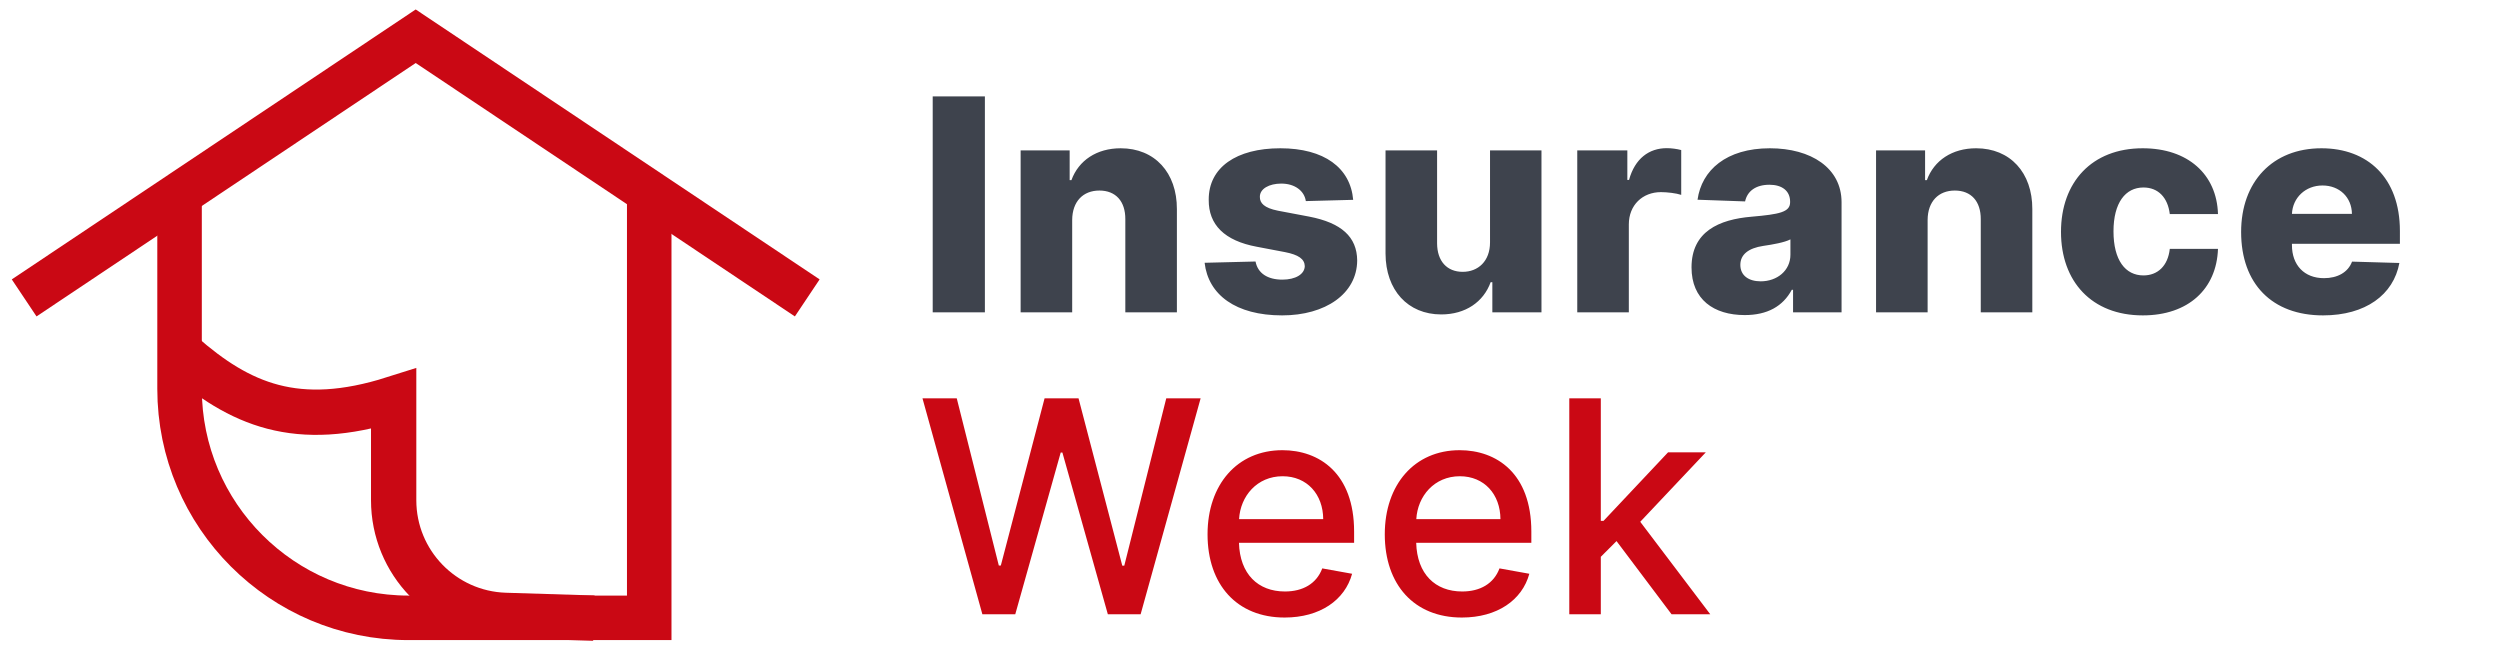
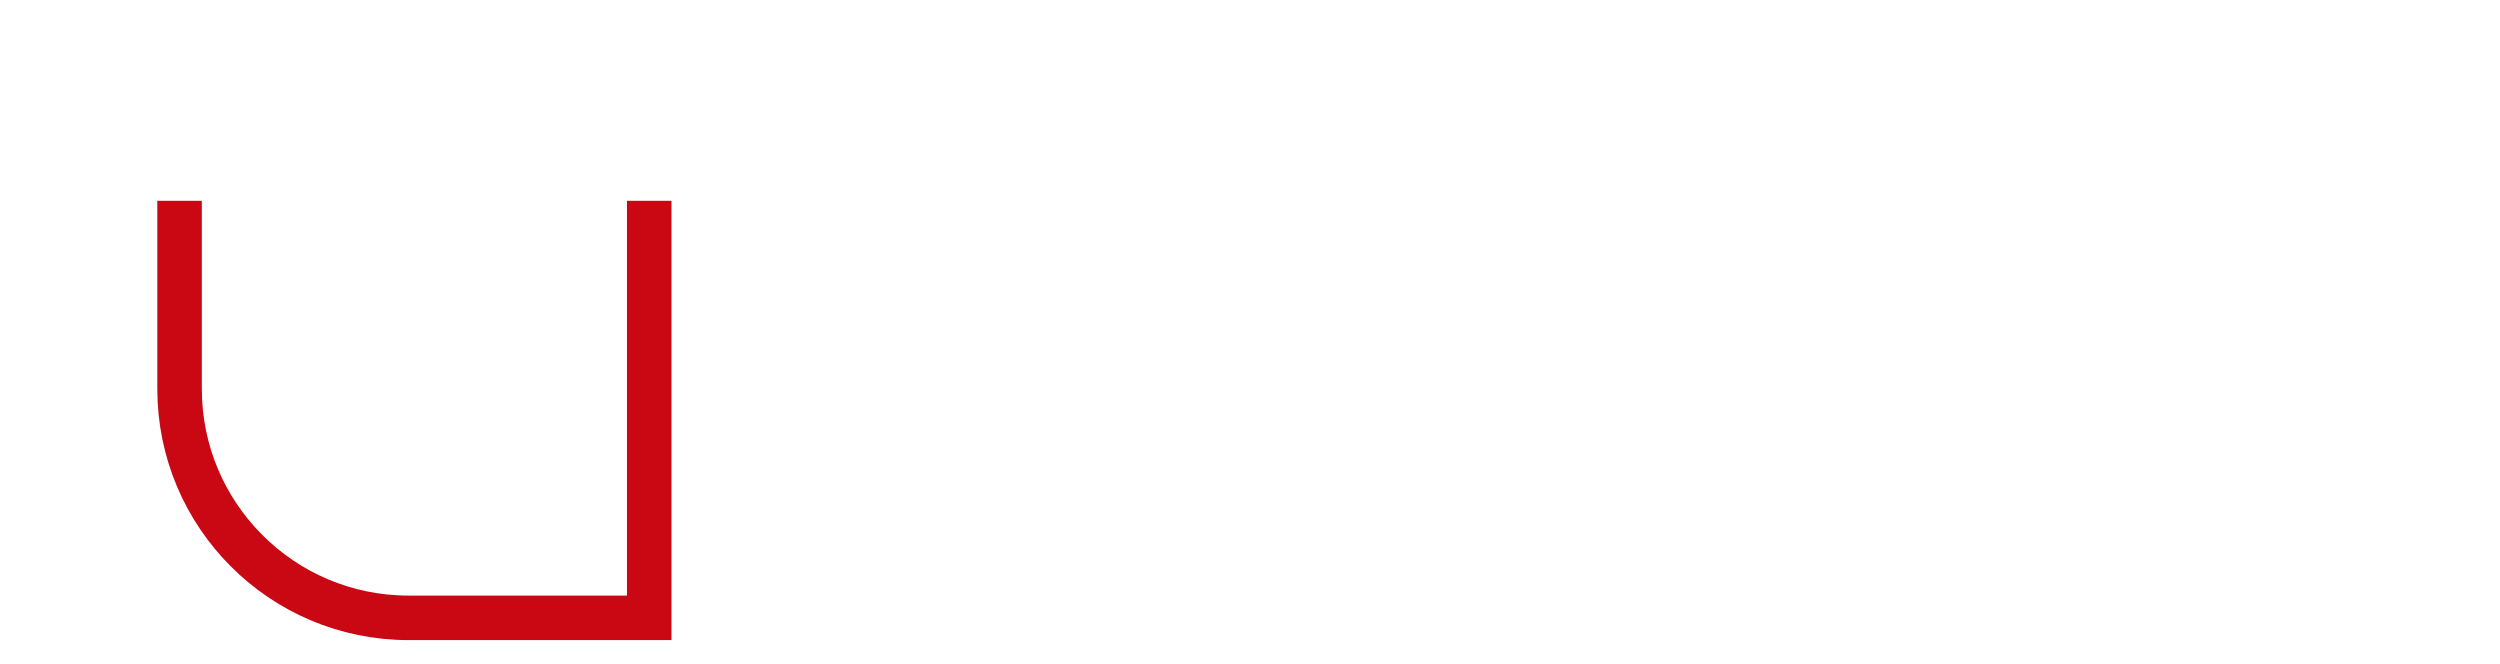
<svg xmlns="http://www.w3.org/2000/svg" width="207" height="55" viewBox="0 0 207 55" fill="none">
-   <path d="M81.549 7.981H77.228V25.861H81.549V7.981ZM88.777 18.213C88.786 16.685 89.677 15.777 91.03 15.777C92.383 15.777 93.186 16.668 93.177 18.152V25.861H97.447V17.314C97.455 14.293 95.613 12.277 92.793 12.277C90.811 12.277 89.31 13.28 88.716 14.913H88.568V12.451H84.508V25.861H88.777V18.213ZM112.043 16.546C111.816 13.892 109.642 12.277 106.01 12.277C102.378 12.277 100.065 13.857 100.082 16.546C100.065 18.606 101.383 19.933 104.063 20.431L106.403 20.876C107.512 21.094 108.018 21.443 108.036 22.037C108.018 22.709 107.267 23.154 106.176 23.154C104.963 23.154 104.142 22.631 103.959 21.653L99.742 21.758C100.047 24.412 102.326 26.114 106.159 26.114C109.747 26.114 112.357 24.324 112.375 21.566C112.357 19.61 111.065 18.449 108.394 17.934L105.809 17.445C104.674 17.218 104.308 16.816 104.317 16.301C104.308 15.62 105.102 15.201 106.089 15.201C107.215 15.201 108.001 15.804 108.123 16.65L112.043 16.546ZM123.374 20.073C123.374 21.635 122.379 22.508 121.113 22.508C119.803 22.508 119 21.618 118.991 20.16V12.451H114.722V20.998C114.731 24.027 116.573 26.035 119.332 26.035C121.34 26.035 122.833 25.005 123.426 23.364H123.566V25.861H127.634V12.451H123.374V20.073ZM130.597 25.861H134.867V18.58C134.867 16.982 136.001 15.908 137.529 15.908C138.036 15.908 138.795 15.996 139.205 16.135V12.425C138.848 12.329 138.402 12.268 138.009 12.268C136.543 12.268 135.373 13.123 134.884 14.896H134.744V12.451H130.597V25.861ZM144.467 26.088C146.335 26.088 147.627 25.363 148.361 23.993H148.465V25.861H152.481V16.746C152.481 13.909 149.958 12.277 146.545 12.277C142.939 12.277 140.896 14.092 140.556 16.537L144.493 16.677C144.676 15.821 145.384 15.297 146.51 15.297C147.557 15.297 148.221 15.804 148.221 16.703V16.746C148.221 17.567 147.33 17.742 145.043 17.942C142.328 18.169 140.058 19.173 140.058 22.142C140.058 24.796 141.9 26.088 144.467 26.088ZM145.785 23.294C144.799 23.294 144.1 22.823 144.1 21.932C144.1 21.068 144.781 20.544 145.995 20.361C146.789 20.247 147.767 20.073 148.247 19.82V21.094C148.247 22.404 147.147 23.294 145.785 23.294ZM159.607 18.213C159.615 16.685 160.506 15.777 161.859 15.777C163.212 15.777 164.015 16.668 164.007 18.152V25.861H168.276V17.314C168.284 14.293 166.442 12.277 163.623 12.277C161.641 12.277 160.139 13.28 159.545 14.913H159.397V12.451H155.337V25.861H159.607V18.213ZM177.424 26.114C181.196 26.114 183.536 23.923 183.649 20.605H179.659C179.502 22.028 178.647 22.805 177.477 22.805C175.975 22.805 174.997 21.539 174.997 19.156C174.997 16.79 175.984 15.524 177.477 15.524C178.699 15.524 179.493 16.354 179.659 17.724H183.649C183.553 14.424 181.143 12.277 177.416 12.277C173.199 12.277 170.65 15.088 170.65 19.2C170.65 23.294 173.181 26.114 177.424 26.114ZM192.348 26.114C195.866 26.114 198.18 24.412 198.669 21.775L194.749 21.662C194.417 22.552 193.544 23.032 192.427 23.032C190.785 23.032 189.773 21.941 189.773 20.3V20.186H198.712V19.121C198.712 14.704 196.023 12.277 192.217 12.277C188.166 12.277 185.565 15.053 185.565 19.208C185.565 23.504 188.131 26.114 192.348 26.114ZM189.773 17.707C189.834 16.371 190.89 15.358 192.304 15.358C193.71 15.358 194.723 16.336 194.74 17.707H189.773Z" fill="#3E434D" />
-   <path d="M81.34 50.861H84.064L87.827 37.469H87.966L91.729 50.861H94.444L99.412 32.981H96.566L93.091 46.836H92.925L89.302 32.981H86.491L82.868 46.827H82.702L79.219 32.981H76.381L81.34 50.861ZM106.367 51.132C109.291 51.132 111.36 49.691 111.954 47.508L109.483 47.063C109.012 48.329 107.877 48.975 106.393 48.975C104.158 48.975 102.656 47.526 102.587 44.942H112.12V44.016C112.12 39.171 109.222 37.276 106.183 37.276C102.447 37.276 99.985 40.123 99.985 44.243C99.985 48.408 102.412 51.132 106.367 51.132ZM102.595 42.986C102.7 41.083 104.079 39.433 106.201 39.433C108.226 39.433 109.553 40.934 109.562 42.986H102.595ZM121.042 51.132C123.966 51.132 126.035 49.691 126.629 47.508L124.158 47.063C123.687 48.329 122.552 48.975 121.068 48.975C118.833 48.975 117.331 47.526 117.261 44.942H126.795V44.016C126.795 39.171 123.896 37.276 120.858 37.276C117.122 37.276 114.66 40.123 114.66 44.243C114.66 48.408 117.087 51.132 121.042 51.132ZM117.27 42.986C117.375 41.083 118.754 39.433 120.876 39.433C122.901 39.433 124.228 40.934 124.237 42.986H117.27ZM129.937 50.861H132.547V46.103L133.848 44.802L138.405 50.861H141.609L135.812 43.204L141.243 37.451H138.117L132.774 43.126H132.547V32.981H129.937V50.861Z" fill="#CA0814" />
-   <path d="M2 24.667L34.42 3L66.84 24.667" stroke="#CA0814" stroke-width="3.686" />
  <path d="M14.867 16.629V32.195C14.867 42.667 23.357 51.157 33.829 51.157H53.756V16.629" stroke="#CA0814" stroke-width="3.686" />
-   <path d="M49.171 51.181L41.839 50.954C36.688 50.795 32.595 46.573 32.595 41.419V33.025C24.581 35.565 19.835 33.494 15.046 29.286" stroke="#CA0814" stroke-width="3.752" />
</svg>